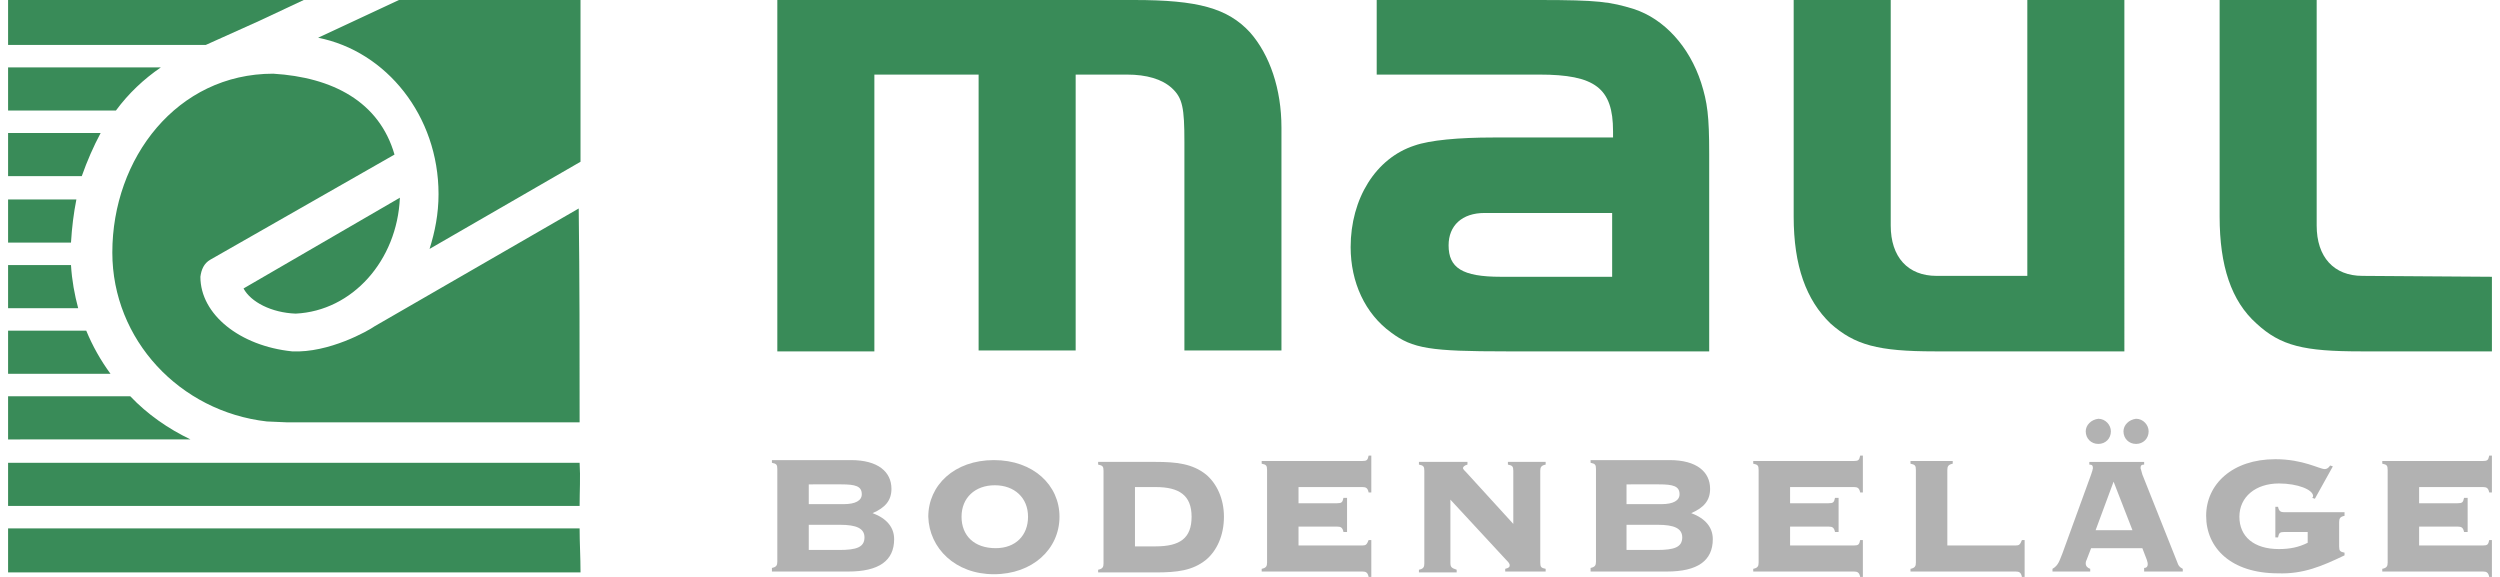
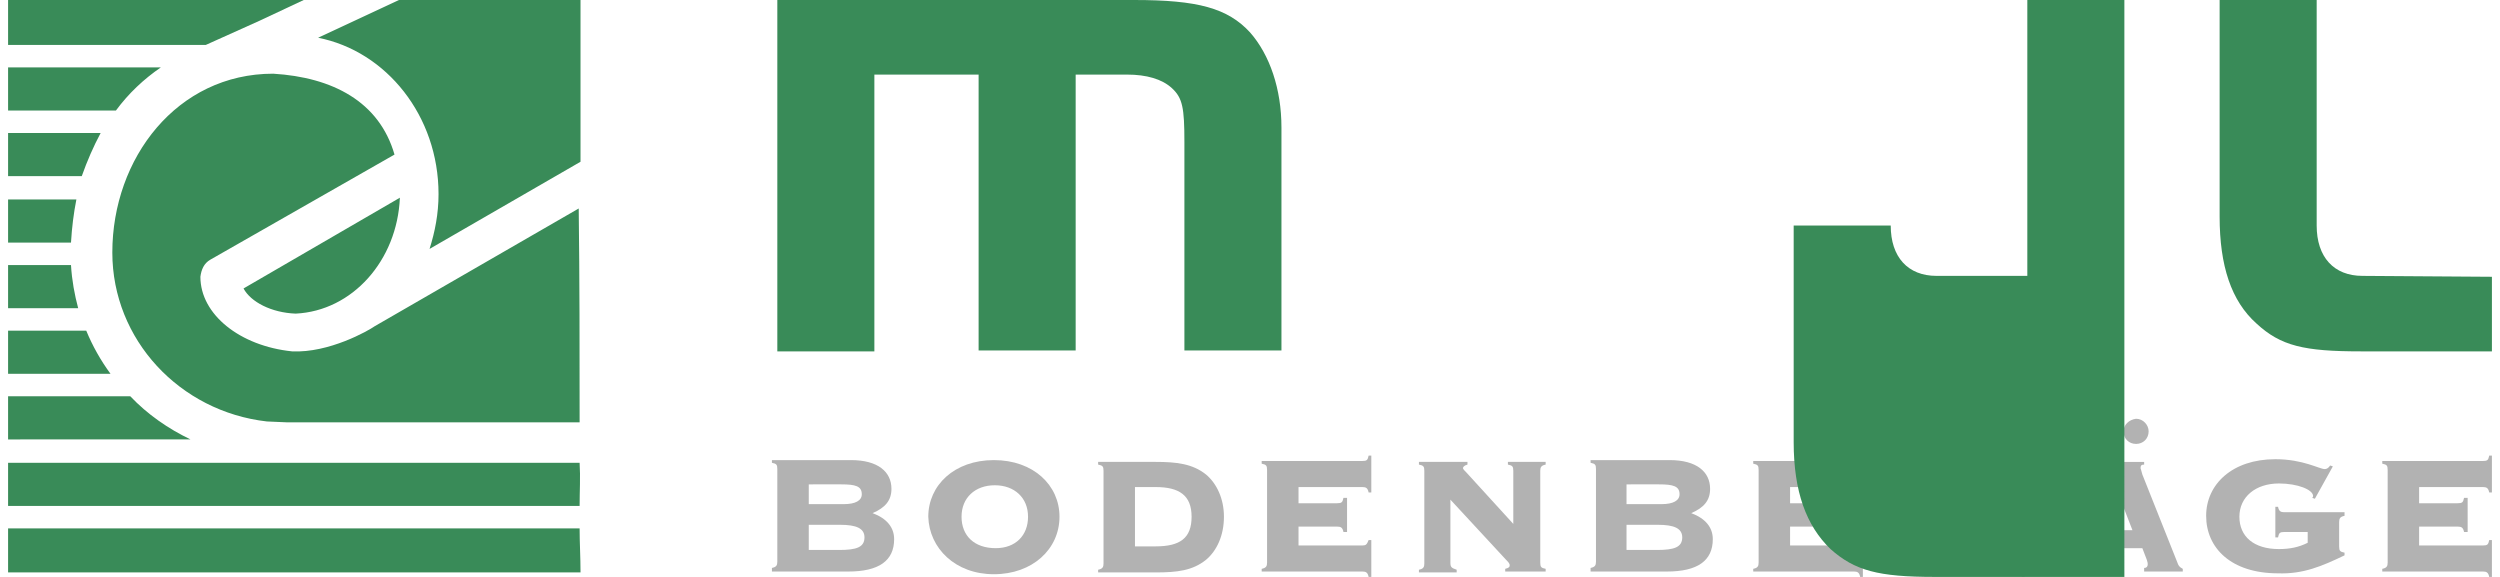
<svg xmlns="http://www.w3.org/2000/svg" version="1.1" id="Ebene_1" x="0px" y="0px" viewBox="0 0 276.4 64.2" style="enable-background:new 0 0 276.4 64.2;" xml:space="preserve" width="325" height="75">
  <style type="text/css">
	.st0{fill-rule:evenodd;clip-rule:evenodd;fill:#B2B2B2;}
	.st1{fill-rule:evenodd;clip-rule:evenodd;fill:#398B58;}
</style>
  <g>
    <path class="st0" d="M85,63.6h8.5c3.4,0,5.1-1.2,5.1-3.6c0-1.3-0.8-2.3-2.4-2.9c1.4-0.6,2.1-1.4,2.1-2.7c0-1.9-1.5-3.2-4.5-3.2H85   v0.3c0.5,0.1,0.6,0.2,0.6,0.7v10.3c0,0.4-0.1,0.6-0.6,0.7V63.6L85,63.6z M92.6,58.4c1.8,0,2.7,0.4,2.7,1.4c0,1.1-0.9,1.4-2.8,1.4   h-3.4v-2.8H92.6L92.6,58.4z M92.7,53.9c1.6,0,2.3,0.2,2.3,1.1c0,0.7-0.7,1.1-2,1.1h-3.9v-2.2H92.7L92.7,53.9z" />
    <path class="st0" d="M106.1,57.5c0-2.1,1.5-3.5,3.7-3.5c2.2,0,3.7,1.4,3.7,3.5c0,2.1-1.4,3.5-3.6,3.5   C107.5,61,106.1,59.6,106.1,57.5L106.1,57.5z M109.7,63.9c4.3,0,7.3-2.8,7.3-6.4c0-3.5-2.9-6.3-7.3-6.3c-4.4,0-7.3,2.8-7.3,6.3   C102.5,61,105.4,63.9,109.7,63.9L109.7,63.9z" />
    <path class="st0" d="M125.4,54.2h2.3c2.6,0,4,0.9,4,3.3c0,2.4-1.3,3.3-4,3.3h-2.3V54.2L125.4,54.2z M127.7,51.4h-6.4v0.3   c0.5,0.1,0.6,0.2,0.6,0.7v10.3c0,0.4-0.1,0.6-0.6,0.7v0.3h6.4c2.4,0,4.1-0.2,5.6-1.4c1.2-1,2-2.7,2-4.8c0-2-0.8-3.7-2-4.7   C131.8,51.6,130,51.4,127.7,51.4L127.7,51.4z" />
    <path class="st0" d="M150.7,60.7h-7.1v-2.1h4.3c0.4,0,0.6,0.1,0.7,0.6h0.4v-3.8h-0.4c-0.1,0.5-0.2,0.6-0.7,0.6h-4.3v-1.8h7.1   c0.4,0,0.6,0.1,0.7,0.6h0.3v-4.1h-0.3c-0.1,0.5-0.2,0.6-0.7,0.6h-11.2v0.3c0.5,0.1,0.6,0.2,0.6,0.7v10.3c0,0.4-0.1,0.6-0.6,0.7v0.3   h11.2c0.4,0,0.6,0.1,0.7,0.6h0.3v-4.1h-0.3C151.2,60.6,151.1,60.7,150.7,60.7L150.7,60.7z" />
    <path class="st0" d="M160.5,62.6v-7l6.2,6.7c0.2,0.2,0.4,0.4,0.4,0.6c0,0.2-0.1,0.3-0.5,0.4v0.3h4.5v-0.3c-0.5-0.1-0.6-0.2-0.6-0.7   V52.4c0-0.4,0.1-0.6,0.6-0.7v-0.3h-4.2v0.3c0.5,0.1,0.6,0.2,0.6,0.7v5.9l-5.2-5.7c-0.2-0.2-0.4-0.4-0.4-0.5s0.1-0.3,0.5-0.4v-0.3   h-5.4v0.3c0.5,0.1,0.6,0.2,0.6,0.7v10.3c0,0.4-0.1,0.6-0.6,0.7v0.3h4.2v-0.3C160.6,63.2,160.5,63.1,160.5,62.6L160.5,62.6z" />
    <path class="st0" d="M176.1,63.6h8.5c3.4,0,5.1-1.2,5.1-3.6c0-1.3-0.8-2.3-2.4-2.9c1.4-0.6,2.1-1.4,2.1-2.7c0-1.9-1.5-3.2-4.5-3.2   h-8.8v0.3c0.5,0.1,0.6,0.2,0.6,0.7v10.3c0,0.4-0.1,0.6-0.6,0.7V63.6L176.1,63.6z M183.6,58.4c1.8,0,2.7,0.4,2.7,1.4   c0,1.1-0.9,1.4-2.8,1.4h-3.4v-2.8H183.6L183.6,58.4z M183.7,53.9c1.6,0,2.3,0.2,2.3,1.1c0,0.7-0.7,1.1-2,1.1h-3.9v-2.2H183.7   L183.7,53.9z" />
    <path class="st0" d="M205.4,60.7h-7.1v-2.1h4.3c0.4,0,0.6,0.1,0.7,0.6h0.4v-3.8h-0.4c-0.1,0.5-0.2,0.6-0.7,0.6h-4.3v-1.8h7.1   c0.4,0,0.6,0.1,0.7,0.6h0.3v-4.1h-0.3c-0.1,0.5-0.2,0.6-0.7,0.6h-11.2v0.3c0.5,0.1,0.6,0.2,0.6,0.7v10.3c0,0.4-0.1,0.6-0.6,0.7v0.3   h11.2c0.4,0,0.6,0.1,0.7,0.6h0.3v-4.1h-0.3C206,60.6,205.9,60.7,205.4,60.7L205.4,60.7z" />
    <path class="st0" d="M223.4,60.7h-7.6v-8.4c0-0.4,0.1-0.6,0.6-0.7v-0.3h-4.7v0.3c0.5,0.1,0.6,0.2,0.6,0.7v10.3   c0,0.4-0.1,0.6-0.6,0.7v0.3h11.7c0.4,0,0.6,0.1,0.7,0.6h0.3v-4.1h-0.3C223.9,60.6,223.8,60.7,223.4,60.7L223.4,60.7z" />
    <path class="st0" d="M231.2,48c0,0.8,0.6,1.4,1.4,1.4c0.8,0,1.4-0.6,1.4-1.4c0-0.7-0.6-1.4-1.4-1.4C231.8,46.7,231.2,47.3,231.2,48   L231.2,48z M235.4,48c0,0.8,0.6,1.4,1.4,1.4c0.8,0,1.4-0.6,1.4-1.4c0-0.7-0.6-1.4-1.4-1.4C236,46.7,235.4,47.3,235.4,48L235.4,48z    M237.5,63.6h4.5v-0.3c-0.4-0.2-0.5-0.4-0.6-0.7l-3.9-9.8c-0.1-0.4-0.2-0.7-0.2-0.7c0-0.3,0.1-0.4,0.4-0.4v-0.3h-6.1v0.3   c0.3,0,0.4,0.1,0.4,0.4c0,0.1-0.1,0.4-0.2,0.7l-3.2,8.8c-0.3,0.7-0.4,1.3-1.1,1.7v0.3h4.2v-0.3c-0.3-0.1-0.5-0.3-0.5-0.6   c0-0.1,0-0.2,0.1-0.4l0.5-1.3h5.7l0.5,1.3c0.1,0.3,0.1,0.4,0.1,0.5c0,0.2-0.1,0.4-0.4,0.4V63.6L237.5,63.6z M232.3,59l2-5.4   l2.1,5.4H232.3L232.3,59z" />
    <path class="st0" d="M260,61.8v-0.3c-0.5-0.1-0.6-0.2-0.6-0.7v-2.7c0-0.4,0.1-0.6,0.6-0.7V57h-6.7c-0.4,0-0.6-0.1-0.7-0.6h-0.3v3.4   h0.3c0.1-0.5,0.2-0.6,0.7-0.6h2.6v1.2c-1,0.5-2,0.7-3.2,0.7c-2.8,0-4.4-1.4-4.4-3.6c0-2.2,1.8-3.7,4.4-3.7c2.1,0,3.8,0.7,3.8,1.4   c0,0.1,0,0.1-0.1,0.2l0.3,0.1l2-3.6l-0.3-0.1c-0.2,0.3-0.4,0.4-0.6,0.4c-0.6,0-2.4-1.1-5.5-1.1c-4.8,0-7.7,2.8-7.7,6.3   c0,3.6,2.8,6.4,8,6.4C255.4,63.9,257.5,63,260,61.8L260,61.8z" />
    <path class="st0" d="M275.4,60.7h-7.1v-2.1h4.3c0.4,0,0.6,0.1,0.7,0.6h0.4v-3.8h-0.4c-0.1,0.5-0.2,0.6-0.7,0.6h-4.3v-1.8h7.1   c0.4,0,0.6,0.1,0.7,0.6h0.3v-4.1h-0.3c-0.1,0.5-0.2,0.6-0.7,0.6h-11.2v0.3c0.5,0.1,0.6,0.2,0.6,0.7v10.3c0,0.4-0.1,0.6-0.6,0.7v0.3   h11.2c0.4,0,0.6,0.1,0.7,0.6h0.3v-4.1h-0.3C276,60.6,275.9,60.7,275.4,60.7L275.4,60.7z" />
-     <path class="st1" d="M224.7,30.7h-10.1c-3.2,0-5.1-2.1-5.1-5.6V0h-10.8v24.1c0,5.5,1.4,9.3,4.1,11.9c2.7,2.4,5.3,3.1,11.6,3.1h21.1   V0h-10.8V30.7L224.7,30.7z" />
+     <path class="st1" d="M224.7,30.7h-10.1c-3.2,0-5.1-2.1-5.1-5.6h-10.8v24.1c0,5.5,1.4,9.3,4.1,11.9c2.7,2.4,5.3,3.1,11.6,3.1h21.1   V0h-10.8V30.7L224.7,30.7z" />
    <path class="st1" d="M262,30.7c-3.2,0-5.1-2.1-5.1-5.6V0h-10.8v24.1c0,5.5,1.3,9.4,4.1,11.9c2.7,2.5,5.3,3.1,11.6,3.1h14.6v-8.3   L262,30.7L262,30.7z" />
    <path class="st1" d="M85.6,0v39.1h10.8V8.3h11.6v30.7h10.8V8.3h5.7c2.2,0,3.9,0.5,5,1.5c1.2,1.1,1.4,2.2,1.4,6v23.2h10.8V14.2   c0-4.3-1.3-8.1-3.5-10.6c-2.5-2.7-5.8-3.6-12.9-3.6H85.6L85.6,0z" />
-     <path class="st1" d="M178.5,23.7v7.1h-12.4c-4.3,0-5.8-1-5.8-3.5c0-2.2,1.5-3.6,4-3.6h1.8H178.5L178.5,23.7z M178.5,15.3h-13.2   c-3.9,0-7.1,0.3-8.8,0.9c-4.3,1.4-7.1,5.9-7.1,11.3c0,3.9,1.6,7.4,4.5,9.5c2.4,1.8,4.4,2.1,12.8,2.1h22.6v-22   c0-4.2-0.2-5.7-0.9-7.9c-1.3-4-4.1-7.1-7.5-8.2c-2.6-0.8-4-1-10.5-1h-18.1v8.3h18.1c6.2,0,8.2,1.5,8.2,6.3V15.3L178.5,15.3z" />
    <path class="st1" d="M0,29.5h7c0.1,1.7,0.4,3.3,0.8,4.8H0V29.5L0,29.5z M0,36.8h8.7c0.7,1.7,1.6,3.3,2.7,4.8H0C0,40,0,38.4,0,36.8   L0,36.8z M0,44.1h13.6c1.9,2,4.2,3.6,6.7,4.8H0C0,47.3,0,45.7,0,44.1L0,44.1z M32.9,0L32.9,0L28,2.3c-2,0.9-4,1.8-6,2.7H0V0H32.9   L32.9,0z M63.7,63.7H0v-4.9h63.6C63.6,60.4,63.7,62,63.7,63.7L63.7,63.7z M63.6,56.3H0c0-1.6,0-3.2,0-4.8c21.6,0,42.1,0,63.6,0   C63.7,53.1,63.6,54.7,63.6,56.3L63.6,56.3z M63.6,47l-32.5,0l-2.3-0.1c-9.7-1.1-17.2-9.1-17.2-18.8l0,0c0-10.5,7.2-19.9,17.9-19.9   l0,0l0,0c6.6,0.4,11.8,3.1,13.5,9L22.5,28.9c-0.7,0.4-1,1.1-1.1,1.9c0,4.2,4.4,7.7,10.2,8.3c4.1,0.2,8.5-2.3,9.2-2.8l22.7-13.1   C63.6,31.1,63.6,39.1,63.6,47L63.6,47z M63.7,0l0,18l-16.8,9.7c0.6-1.9,1-3.9,1-6.1c0-8.7-5.8-15.9-13.4-17.4l9-4.2H63.7L63.7,0z    M0,22.2h7.6C7.3,23.7,7.1,25.3,7,27H0C0,25.4,0,23.8,0,22.2L0,22.2z M0,19.6v-3.2v-1.6h10.3c-0.8,1.5-1.5,3.1-2.1,4.8H0L0,19.6z    M0,7.5v4.8h12c1.4-1.9,3.1-3.5,5-4.8H0L0,7.5z M26.2,32.1c0.8,1.5,3.1,2.7,5.8,2.8C38.3,34.6,43.3,29,43.6,22L26.2,32.1L26.2,32.1   z" />
  </g>
</svg>